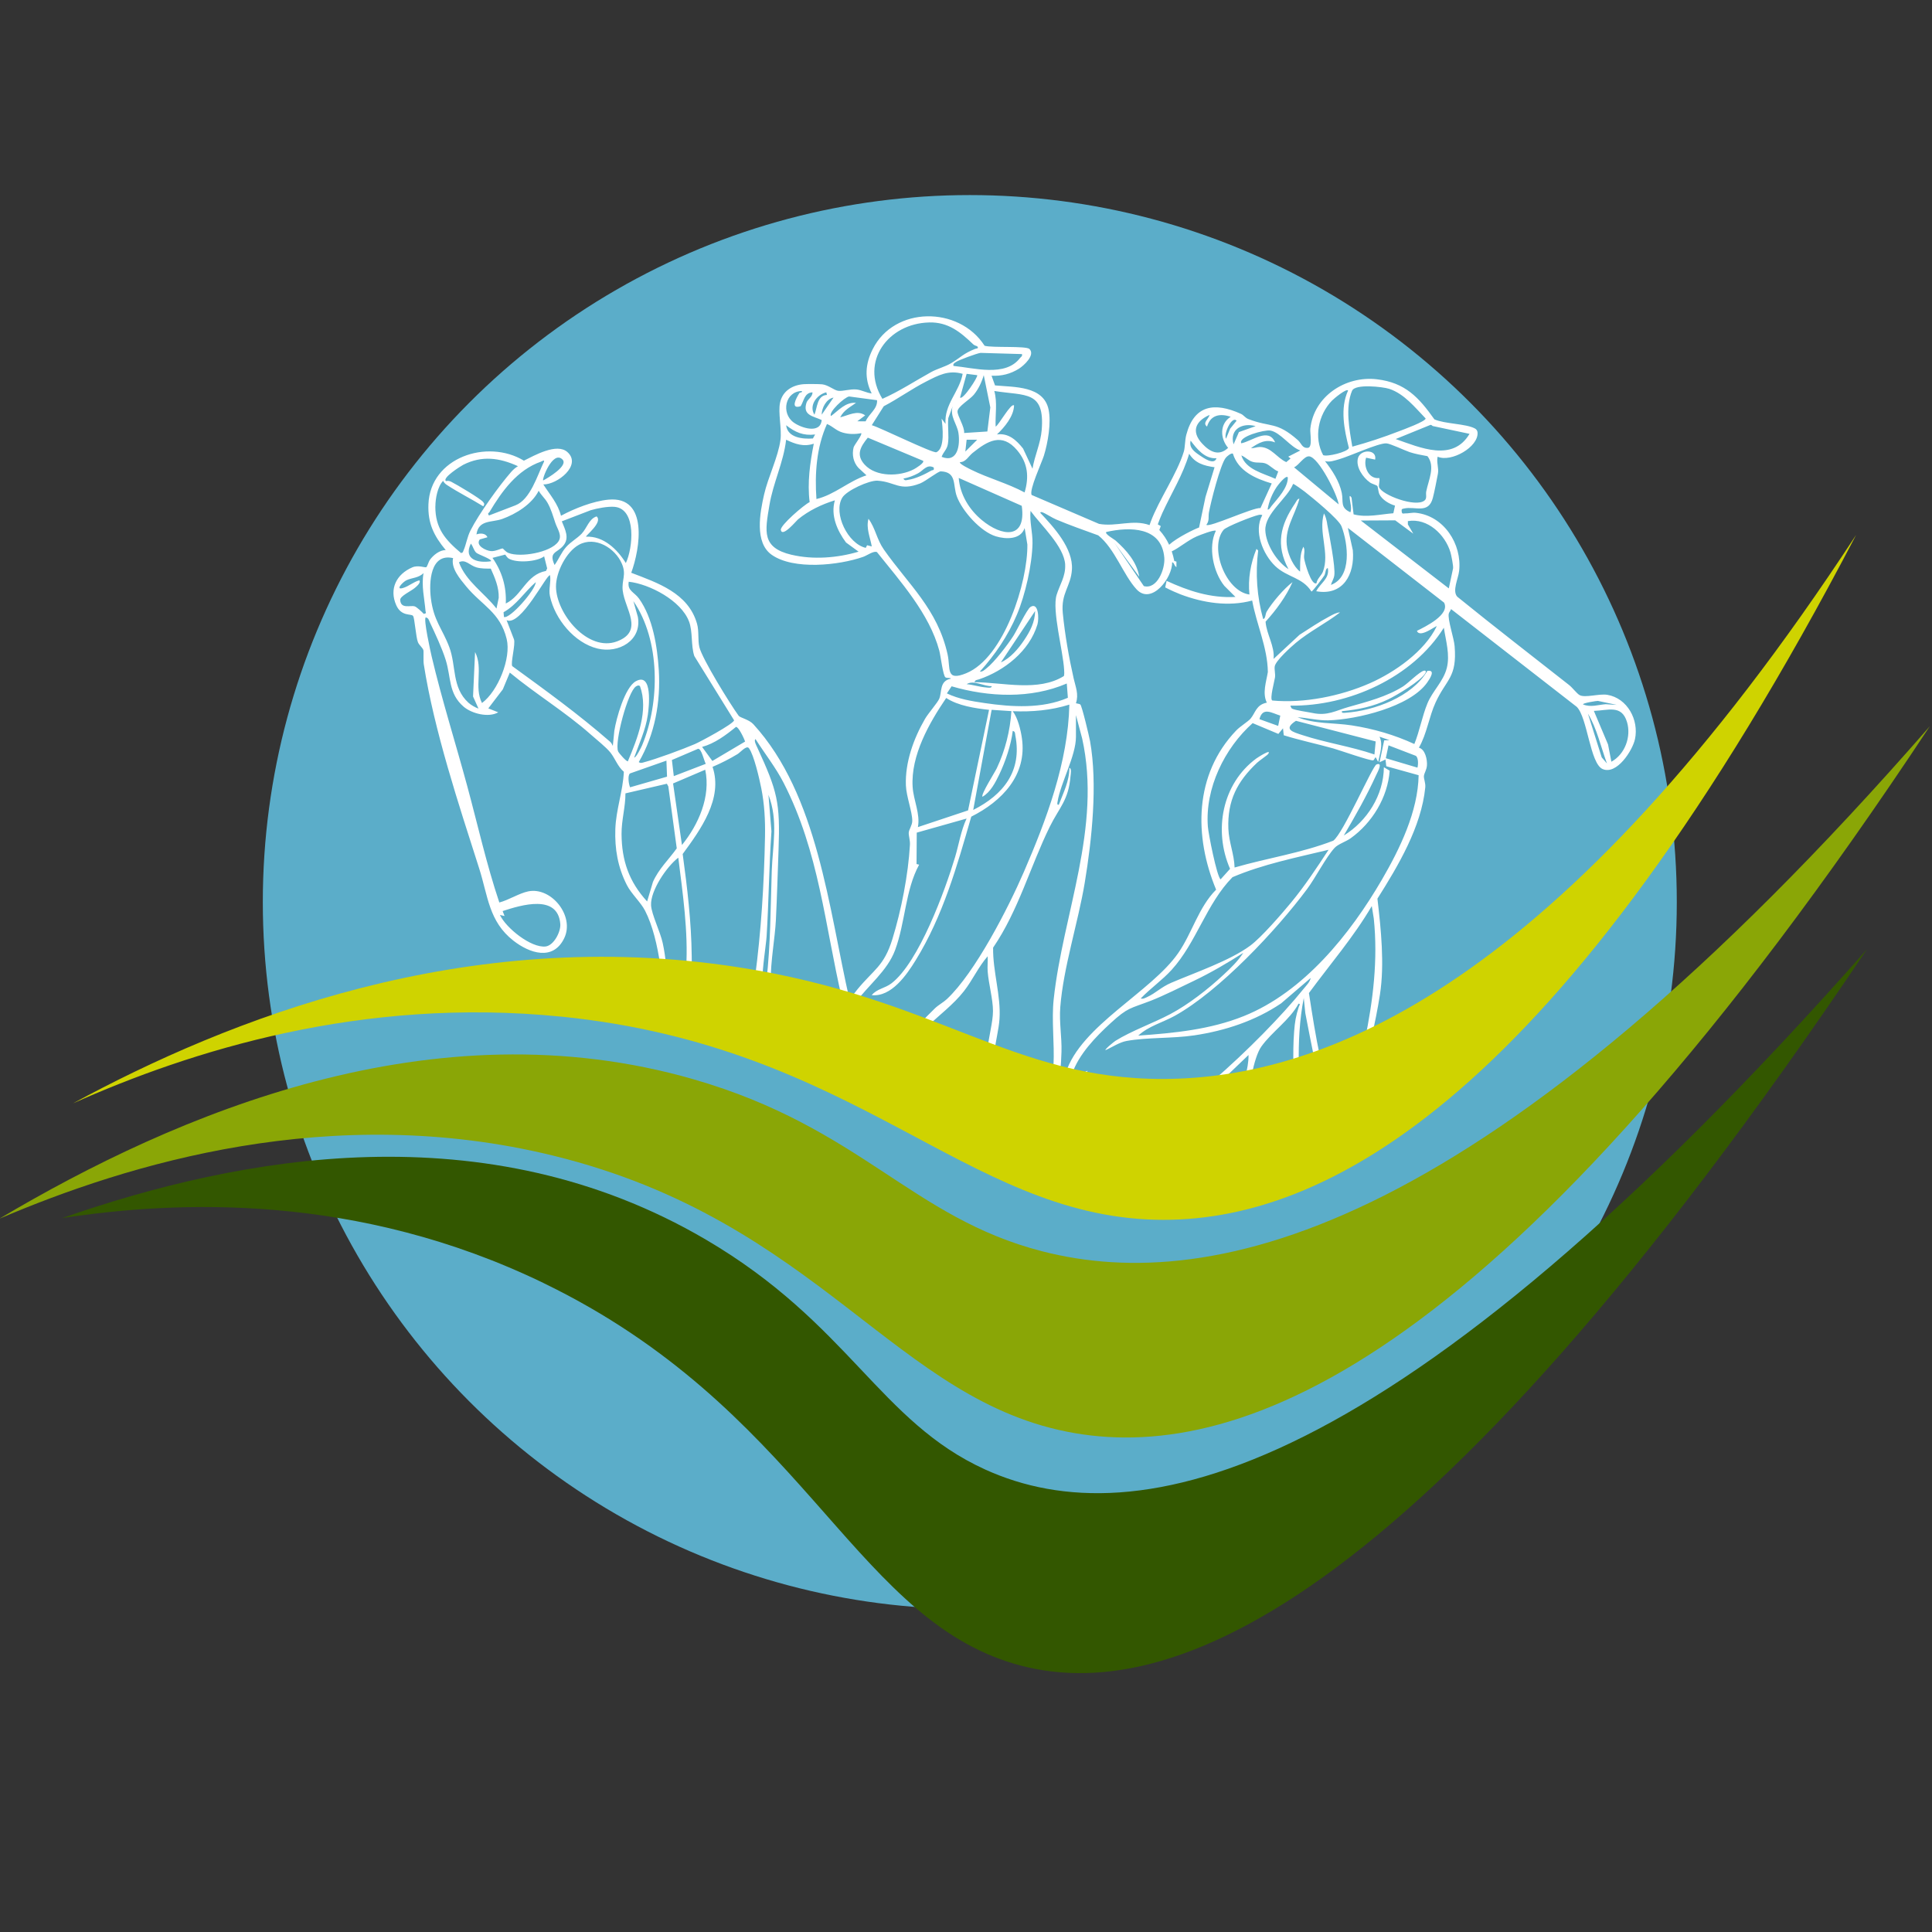
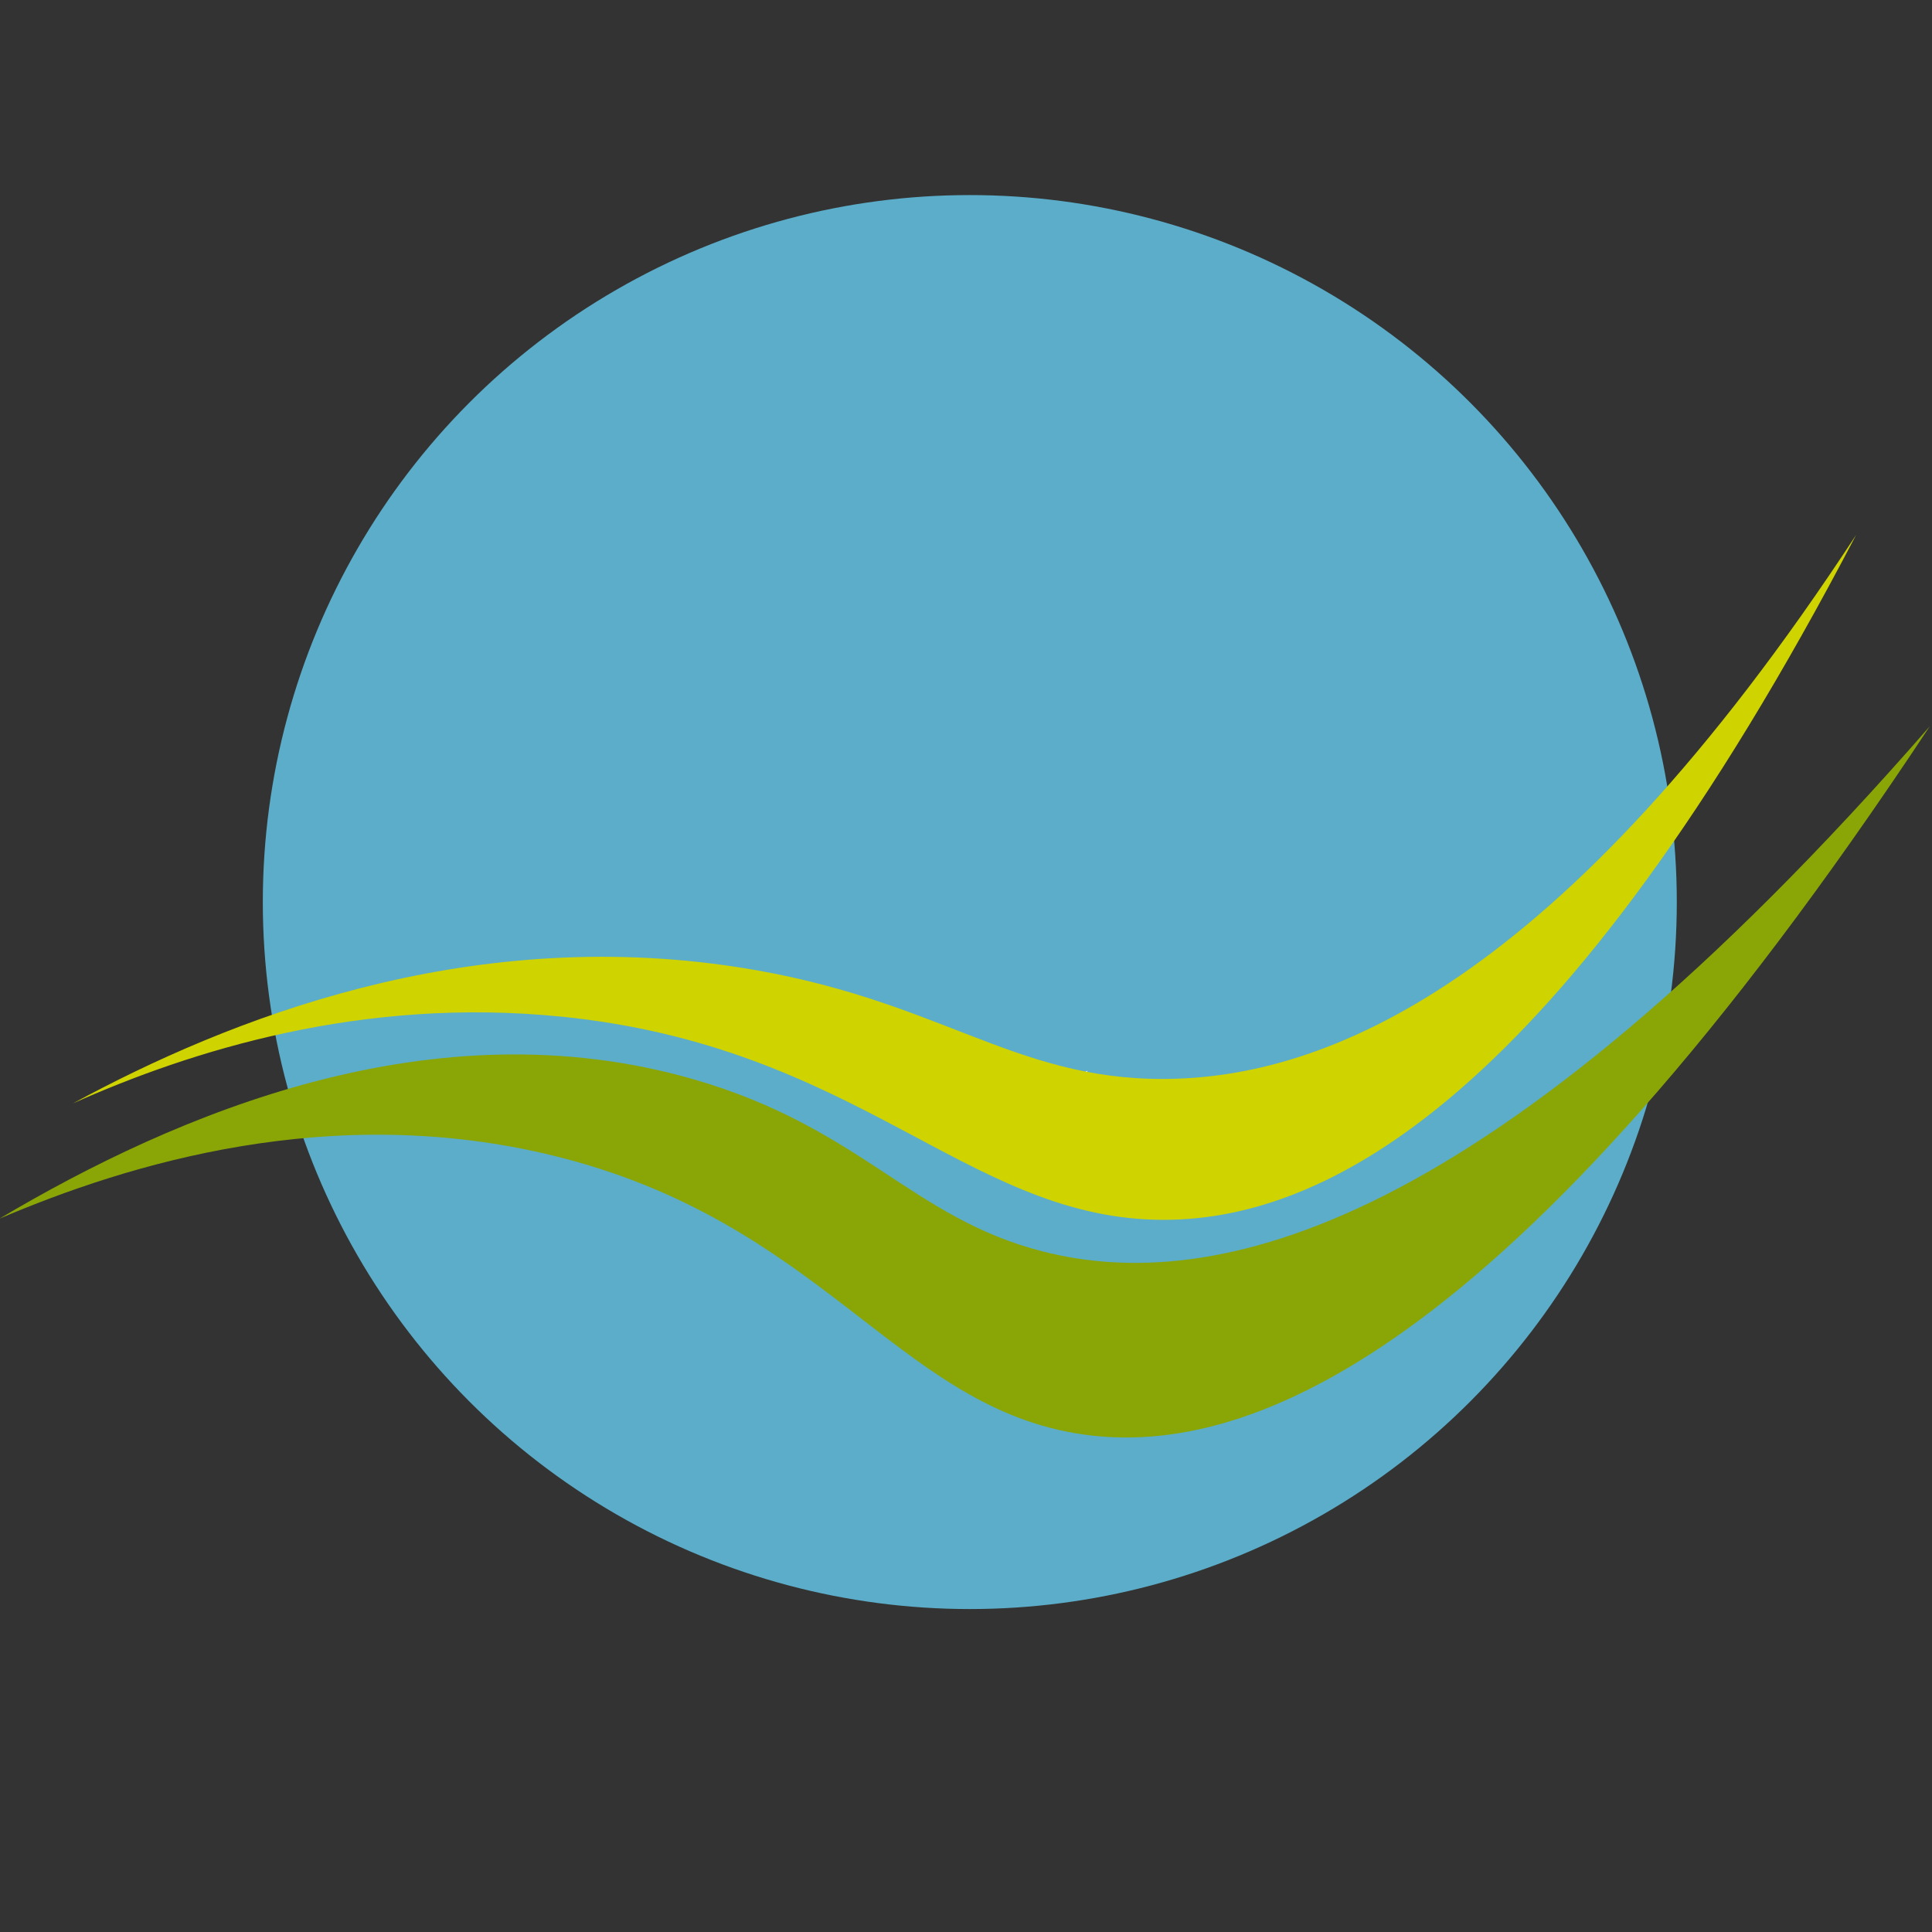
<svg xmlns="http://www.w3.org/2000/svg" id="Layer_5" data-name="Layer 5" viewBox="0 0 639.7 639.7">
  <rect x="0" y="0" width="639.7" height="639.7" fill="#333333" stroke="none" />
  <defs>
    <style>      .cls-1 {        fill: #335700;      }      .cls-2 {        fill: #cfd300;      }      .cls-3 {        fill: #8aa606;      }      .cls-4 {        fill: #fff;      }      .cls-5 {        fill: #5badc9;      }    </style>
  </defs>
-   <path d="M301.88,408.76c10.76-2.47,11.2,14.04.81,12.53-6.54-.95-6.33-11.27-.81-12.53ZM303.21,410.93c-3.54.61-4.5,5.25-1.42,7.34,6.2,4.19,8.83-8.62,1.42-7.34Z" />
  <path d="M303.32,194.02c-.56-.1-.95-.79-1.1-1.29-.91-2.94,2.26-10.82,2.27-14.34l1.45-4.44-2.62,20.07Z" />
  <circle class="cls-5" cx="321.11" cy="298.68" r="234.09" />
  <path class="cls-3" d="M183.2,382.65c88.42,21.69,113.16,81.71,172.75,91.89,54.93,9.38,143.39-22.93,283.03-234.08-146.19,167.7-237.1,188.49-293.99,173.83-43.18-11.13-59.98-40.93-115.25-56.9-86.23-24.92-171.2,11.24-229.98,46.15,42.57-18.18,109.96-38.91,183.44-20.89Z" />
-   <path class="cls-1" d="M180.07,424.88c84.64,41.03,101.56,108.23,153.45,125.29,49.71,16.35,134.33-12.37,284.67-235.9-156.91,177.66-242.32,194.83-291.94,172.32-35.02-15.89-45.11-48.32-92.54-76.15-72.91-42.77-154.11-27.75-213.14-7.12,38.08-5.8,97.64-8.43,159.5,21.55Z" />
  <g>
-     <path class="cls-4" d="M136.79,203.99c.49.65.93,7.05,1.6,8.67.4.97,1.52,1.76,1.79,2.59.15.46-.06,3.47.14,4.74,3.47,22.02,11.54,46.28,18.35,67.59,2.91,9.12,3.19,17.54,11.33,23.89,5.31,4.14,13.11,6.82,16.81-.81,3.57-7.36-4.26-17.08-11.91-15.52-2.95.6-6.53,2.9-9.57,3.68-4.26-12.67-7.16-25.76-10.66-38.67-3.81-14.07-8.38-28.53-11.72-42.69-.35-1.47-2.84-12.67-1.97-13.03.93.2.99.86,1.32,1.56,1.77,3.75,4.05,8.61,5.27,12.5,1.83,5.81.85,11.1,5.92,15.48,2.67,2.31,8.28,3.75,11.48,1.88l-3.29-1.3,4.81-6.3,2.31-5.55c8.66,7.16,18.35,13.01,26.83,20.52,1.81,1.6,5.09,4.21,6.47,5.94,1.6,2.01,2.39,4.62,4.46,6.38-.3,6.48-2.6,12.5-2.82,18.99-.22,6.53.81,12.6,3.82,18.51,1.49,2.92,4.6,5.72,6.02,8.48,2.5,4.87,4.07,11.42,5.04,18.1.65.06,1.31.11,1.96.18-.26-2.56-.61-5.09-1.15-7.56-.79-3.69-3.71-9.51-3.86-12.52-.23-4.84,5.21-12.84,9.02-15.74,1.48,11.95,3.32,24.4,2.61,36.51.62.07,1.25.14,1.87.22-.01-1.44-.03-2.85-.04-4.2-.12-11.28-1.47-22.58-2.99-33.74,5.91-8.05,13.43-18.36,9.89-28.86,2.84-1.2,5.67-2.65,8.3-4.24.88-.53,2.94-3.01,3.74-1.95,1.66,2.18,3.47,10.16,4.08,13.2,1.07,5.33,1.35,10.68,1.25,16.09-.31,15.74-1.28,31.42-3.35,46.92.85.16,1.69.32,2.53.49-.17-3.21,1.18-11.73,1.35-14.42.72-11.56.8-23.18,1.6-34.74l-.99-12.08c3.31,8.51,1.37,16.77,1.09,25.29-.4,12.11-.38,24.16-1.75,36.21.48.1.95.19,1.42.29-.09-6.68,1.4-14.3,1.7-20.36.38-7.7.6-15.54.88-23.24.58-15.8-.39-19.41-7.02-33.82-.24-.53-1.28-2.43-.6-2.82,2.99,4.69,6.75,9.49,9.28,14.43,11.8,22.99,13.66,47.23,19.4,71.7,1.45.42,2.87.85,4.28,1.28,4.34-5.89,10.7-10.66,13.26-17.58,3.39-9.13,3.33-19.78,7.95-28.26l-.86-.21.07-10.4,16.5-4.66c-1.87,3.98-2.54,8.53-3.81,12.77-3.29,11-11.99,34.82-21.05,41.78-2.2,1.69-4.83,1.8-6.55,3.92,6.5.66,11.54-6.66,14.58-11.6,9.01-14.63,13.67-31.12,18.38-47.5,10.18-5.13,18.52-13.73,16.77-25.98-.4-2.77-1.38-6.78-3.05-8.94,6.36.27,12.69-.28,18.76-2.18-.44,19.08-7.56,38.04-15.06,55.39-5.18,11.97-16.15,33.38-25.5,42.12-1.12,1.05-2.84,1.98-3.94,3.04-1.81,1.74-3.57,3.56-5.29,5.42.82.3,1.64.59,2.45.89,4.19-4.01,8.97-7.55,12.43-11.98,2.86-3.65,4.79-8.06,7.86-11.55.09,1.66-.12,3.35,0,5.01.31,4.08,1.76,9.24,1.76,13.11,0,3.74-1.51,8.71-1.76,12.64,0,.06,0,.12,0,.18.75.26,1.5.53,2.25.79.35-3.68,1.43-7.37,1.67-11.01.51-7.67-2.25-15.77-2.12-23.58,8.37-12.23,12.38-27.09,18.77-40.05,3.16-6.4,6.19-8.69,6.86-16.7.05-.61.48-2.64-.38-2.78.02,4.33-1.99,8.27-3.5,12.21-.69.12-.47-.6-.4-1.05.99-6.18,6.08-15.11,6.08-21.42v-7.2l2.06,7.75c6.54,29.49-6.38,58.05-9.43,86.32-.75,6.94.3,14.66-.06,21.76-.03.55-.07,1.1-.11,1.65.78.2,1.57.39,2.36.57.19-2.18.33-4.37.39-6.56.14-4.98-.79-9.78-.4-14.8,1.02-13.15,5.9-27.94,8.1-41.2,2.37-14.26,4.3-32.67,1.76-46.86-.28-1.54-2.71-11.8-3.23-12.16-.36-.25-1-.25-1.44-.41.98-2.99-.1-5.33-.75-8.18-1.55-6.81-2.92-14.6-3.61-21.69-.64-6.65,2.67-8.74,3.03-14.39.44-7-5.96-13.98-10.46-18.76-.07-.33.43-.28.64-.21,1.04.34,3.23,1.81,4.6,2.39,4.57,1.93,9.27,3.56,13.93,5.26,5.51,4.39,8.27,13.08,12.68,17.86,4.93,5.36,11.94-3.84,11.78-8.94.71.08.59.99,1.31,1.52.04.03.08.05.12.08v-1.84c-.23-.06-.47-.12-.7-.18-.23-1.12-.51-2.18-.85-3.2,2.6-1.23,5.26-3.63,8.26-4.95.93-.41,5.9-2.35,6.34-1.85-2.62,5.35-.87,13.65,2.81,18.22l3.68,3.67c-8.23.44-15.56-1.98-22.8-5.33l-.46,2.17c1.8.95,4.04,1.91,5.06,2.3,7.52,2.84,15.9,4.16,23.74,2.05,1.44,7.94,5.08,15.51,5.19,23.67-.53,3.26-1.88,6.98-.34,10.14-3.56.71-3.72,3.3-5.38,5.29-.79.95-3.46,2.56-4.79,3.96-13.91,14.57-13.98,34.99-6.62,52.67-5.85,5.89-7.88,14.24-12.52,20.95-8.95,12.97-32.31,24.07-37.26,39.72.68.15,1.36.3,2.04.44,2.24-6.61,7.88-12.39,12.8-16.91,5.77-5.3,6.41-4.76,13.23-7.39,4.13-1.59,10.26-4.66,14.43-6.66,5.66-2.71,10.98-5.85,16.27-9.22-1.77,2.74-4.15,5.03-6.52,7.23-5.05,4.71-11.57,9.82-17.64,13.04-5.59,2.97-12.86,5.54-18.16,8.85-.43.27-3.54,2.74-3.31,3.1,2.24-.98,4.58-2.62,7.02-3.06,6.8-1.23,15.18-.78,22.34-1.84,10.21-1.52,20.22-4.8,28.8-10.6l9.8-8.41c-.3,1.39-1.43,2.46-2.3,3.53-7.26,8.99-18.64,20.63-30.17,30.62,1.07-.11,2.15-.24,3.23-.37l8.65-8.28c.04,2.4-.47,4.77-1.04,7.14.68-.12,1.36-.24,2.05-.37.84-4.11,1.92-7.72,3.24-9.57,3.47-4.87,9.42-8.8,12.31-14.19.77.04.24.58.1,1-.99,3.05-1.32,5.03-1.56,8.21-.29,3.72-.32,7.52-.23,11.33.59-.16,1.18-.33,1.77-.5-.11-7.31.21-14.61,1.65-21.91l.51,4.99c.97,5.13,2,10.24,3.03,15.34.63-.2,1.27-.41,1.9-.62-1.52-7.06-2.63-14.22-3.73-21.36,7-9.52,14.85-18.61,20.81-28.8l.67,4.16c1.4,13.59-.22,27.09-3,40.42.74-.31,1.48-.63,2.22-.96,1.09-4.72,2.06-9.48,2.81-14.29,1.56-10.1.35-21.68-.83-31.78,6.85-10.84,14.55-23.78,15.84-36.82.15-1.5-.53-2.83-.45-3.76.09-1.05.91-1.99,1.01-3.59.12-1.85-.55-5.25-2.67-5.82,2.64-4.57,3.35-10.24,5.53-14.98,3.55-7.73,7.15-8.21,6.3-18.63-.22-2.73-2.42-9.01-1.92-10.83.14-.5.6-.93.74-1.45l41.62,32.37c3.56,3.56,4.39,18.76,8.55,20.59,4.68,2.05,9.93-6.15,10.73-9.91,1.35-6.33-2.52-13.55-9.16-14.66-2.72-.45-7.39,1.1-9.2.08-.92-.52-2.32-2.42-3.43-3.3-12.37-9.74-24.84-19.35-37.06-29.27-1.73-1.93.33-5.97.62-8.49,1.02-8.92-5.06-18.33-14.36-19.29-1.17-.12-2.48.25-3.56.2-.41-.02-.97.36-1.09-.57-.12-.9.07-.89.78-1.05,3.67-.83,8.11,1.94,9.53-3.51.52-1.98,1.28-5.88,1.68-8.01.35-1.87-.54-3.78-.09-5.64,4.41,1.99,13.61-3.2,13.21-8.03-.04-.54-.37-1.04-.84-1.29-3.03-1.64-9.98-1.49-13.45-3.04-5.18-7.29-9.66-12.17-19.07-13.27-10.33-1.2-20.88,5.61-22.01,16.41-.14,1.37.81,6.13-.78,6.29-1.95.21-2.17-1.51-3.32-2.53-7.17-6.33-8.95-4.11-16.42-7-1.02-.39-1.55-1.31-2.45-1.72-8.74-3.94-15.49-2.99-18.1,6.95-.47,1.79-.4,4.19-.81,5.54-2.27,7.43-8.2,15.82-10.99,23.3-.13.35-.25.7-.36,1.05-5.56-2.01-11.03.63-16.73-.41l-22.3-9.57c-.95-1.53,3.36-10.8,4.04-13,1.32-4.25,2.47-10.93,1.56-15.28-1.67-7.93-11.43-7.39-17.74-8l-1.15-3.21c3.31.16,6.23-.56,9.05-2.31,1.61-1,5.53-4.55,3.5-6.54-1.11-1.09-12.39-.33-14.85-1.07-8.55-13.26-29.91-13.09-37.03,1.1-2.48,4.94-2.84,9.68-.36,14.69-1.7-.18-3.32-1.14-5.01-1.31-2.15-.22-4.46.64-6.07.44-1.37-.17-3.27-1.92-5.31-2.15-1.02-.11-4.96-.12-6.04-.05-3.76.25-7.07,2.22-7.9,6.1-.72,3.33.61,8.64.13,12.35-.74,5.63-4.13,12.39-5.43,18.12-1.35,5.95-3.24,15.86,2.52,19.92,7.27,5.12,22.27,3.5,30.3.69,1.26-.44,3.54-2.12,4.57-1.56,7.73,9.69,17.35,20.37,20.63,32.62.44,1.63,1.24,8.39,2.05,8.85.58.33,1.75.02,1.75.43-3.82.77-2.86,4.35-3.82,6.65-.54,1.28-3.63,4.81-4.7,6.64-3.78,6.52-6.64,14.43-6.34,22.06.15,3.72,2.14,8.73,2.11,11.76-.01,1.45-1.12,2.84-1.17,3.9-.04,1.02.48,2.5.4,3.97-.55,9.89-2.88,21.76-5.82,31.27-2.78,9.02-6.21,10.06-11.64,16.71-.92,1.12-1.76,2.25-2.53,3.38-6.92-30.2-10.49-67.92-31.87-91.28-1.4-1.53-4.37-2.14-4.84-2.77-2.75-3.74-12.11-18.89-13.02-22.73-.57-2.43-.07-5.28-.78-7.77-2.9-10.17-13.06-13.51-21.78-16.86,2.93-7.96,5.8-25.47-7.55-24.21-5.08.48-11.27,2.93-15.71,5.33-1.01-4.02-3.69-6.99-5.85-10.37,4.55.1,12.87-6.35,7.97-10.72-3.5-3.12-10.9,1.12-14.4,2.85-12.16-7.36-31-1.04-31.61,14.41-.25,6.34,1.79,10.45,5.74,15.22-1.96-.11-4.16,1.67-5.27,3.22-.41.57-.86,2.27-1.2,2.43-.4.19-2.71-.77-4.59.04-5.26,2.26-7.75,7.1-5.34,12.54,1.7,3.83,4.95,2.74,5.55,3.53ZM166.43,301.66c6.15-2,18.27-5.72,19.09,4.27.21,2.56-2.15,7.15-4.88,7.46-4.81.53-13.11-6.13-15.11-10.44l1.53.35-.63-1.63ZM530.34,250.78l-4.57-14.5c2.98,4.9,4.3,11.07,6.3,16.5l-1.73-2ZM538.72,239.09c1.44,4.84-.68,10.67-5.18,13.12l-1.11-5.72-4.69-11.11c4.71-.14,9.22-2.17,10.98,3.72ZM529.11,232.08l6.19,1.31-3.64-.22c-2.58.19-4.9,1.11-7.48.08-.4-.45,4.68-1.23,4.93-1.18ZM399.45,173.75c1.06-1.37.58-2.6.83-4.04.6-3.4,3.76-15.8,5.56-18.11.39-.5,1.79-1.69,2.38-1.4,1.75,5.76,7.47,8.28,12.86,9.87l-3.72,8.15c-2.38-.28-17.2,6.63-17.92,5.54ZM439.44,173.34c-.22-1.11-.48-2.37-1.07-3.35-1.91,6.33,2.01,13.15-.34,19.3-.48,1.27-1.92,2.3-2.13,3.81-1.73.92-3.89-6.81-4.08-8.2-.19-1.37.45-2.69-.27-3.87-1.25,2.56-1.01,5.49-1.08,8.24-2.12-1.61-3.75-5.18-4.24-7.73-1.21-6.31,2.46-10.61,4.01-16.4-.61-.12-1.1,1.03-1.41,1.5-4.95,7.28-6.49,13.78-2.2,21.81-3.88-2.44-7.5-8.24-7.67-12.86-.2-5.57,7.29-10.53,9.2-15.36.19-.13,3.33,2.16,3.78,2.51,2.56,2.01,11.33,9.14,12.25,11.54,2.16,5.63,3.56,16.79-3.51,19.39.3-1.11.91-1.89,1.11-3.09.47-2.74-1.72-13.83-2.38-17.25ZM420.99,167.57c-.32.4-.74,1.29-1.28,1.13.43-2.66,1.54-5.25,3.03-7.5.29-.43,3.1-4.12,3.67-3.12.03,3.46-3.25,6.82-5.42,9.49ZM422.3,158.54c-4-1.82-9.85-3.06-11.28-7.75,1.39.56,2.25,1.72,3.79,2.15,1.5.42,2.84.03,4.22.52,1.37.49,2.73,2.12,4.21,2.63l-.93,2.44ZM419.03,205.86c3.48-3.84,6.84-8.39,8.93-13.11-2.79,2.1-6.76,6.77-8.55,9.76-.48.8-.35,2.41-1.17,2.44-2.05-7.32-2.61-15.07-1.65-22.65l-.56-.56c-1.94,4.75-2.87,9.99-2.33,15.11-7.86-1.04-13.39-15.58-8.57-21.41.91-1.1,9.83-4.58,11.52-4.92.47-.1.83-.17,1.31.04-2.96,5.3.21,13,4.3,16.89,3.92,3.73,9,3.69,11.97,8.41.34.05,3.88-4.67,4.26-5.31.48-.8.35-2.41,1.17-2.44.63,3.5-2.48,4.93-3.85,7.65,8.84,1.61,12.83-5.53,12.12-13.58l-1.64-7.39,31.85,24.74c2.1,3.97-6.31,8.02-8.98,9.34.9,2.6,6.39-1.83,6.55-1.51-4.02,8.31-13.85,15.2-22.14,18.86-9.61,4.24-21.82,6.72-32.31,5.72-.93-.49.73-6.41.9-7.64.17-1.24-.26-2.58-.09-3.65.29-1.87,5.3-6.39,7-7.81,4.54-3.79,9.94-6.45,14.62-10.06-1.08-.03-2.45.77-3.4,1.27-3.45,1.81-6.72,4.04-10,6.13l-8.6,7.99c.45-4.2-2.33-8.12-2.65-12.31ZM423.91,236.95l-.7,3.4-6.2-2.23c1.07-4.16,4.06-2.05,6.91-1.17ZM387.78,325.42c-3.3,1.41-5.09,3.4-7.97,4.72-.66.3-1.33.72-2.1.45,3.2-3.34,7.1-6.03,10.22-9.46,8.19-8.99,11.53-21.94,20.16-30.69,10.17-4.33,21.1-6.48,31.81-9.07-3.9,5.95-7.86,11.95-12.39,17.44-3.11,3.77-9.82,11.54-13.53,14.29-6.76,5.01-18.4,8.97-26.21,12.32ZM457.56,291.26c-10.51,18.07-25.91,37.22-45.71,45.17-11.19,4.49-23.04,5.62-34.97,6.47,3.42-3.17,8.18-4.38,12.1-6.56,14.75-8.19,33.64-28.31,43.77-41.92,2.89-3.88,6.23-10.52,9.14-13.68,1.14-1.24,3.72-2.05,5.3-3.17,7.14-5.1,12.3-13.56,12.94-22.39l-1.92-1.14c-.07,9.23-5.59,17.9-13.27,22.6,3.83-6.51,7.58-13.12,10.72-20.02.47-1.03,2.37-4.36.11-3.51-1.36.51-11.01,22.89-14.32,25.25-10.54,4.09-21.84,5.74-32.67,8.88-.13-4.44-1.88-8.32-2.06-12.83-.36-9.3,2.92-15.64,9.5-21.85.75-.71,3.37-2.49,3.65-2.88,1.45-2.03-3.51,1.17-3.86,1.43-11.39,8.37-14.27,23.91-8.73,36.57l-3.14,3.49c-1.26-1.05-4.03-15.12-4.21-17.49-.97-12.66,5.51-25.95,14.83-34.25l8.51,3.57,1.54-1.85.25,2.3c5.4,1.69,10.96,2.83,16.39,4.36,1.89.53,12.46,4.24,13.24,3.93.43-.17.59-1.15.85-.94l.79,1.5c.52-2.74,1.7-5.64.45-8.37l3.32,1.15-1.79.06-1.54,7.25,1.98-.92.26,2.23,10.71,2.98c-.22,12.02-6.19,24.31-12.16,34.58ZM429.11,238.67l26.39,6.83-.41,4.31c-7.76-2.66-16.05-3.85-23.84-6.41-3.19-1.05-6.55-1.89-2.14-4.74ZM468.82,250.27c.85.68.79,2.91.51,3.9l-10.48-3.12.9-4.26,9.07,3.48ZM479.03,221.23c-1.11,4.4-4.71,7.56-6.4,11.68-1.74,4.23-2.6,9.19-4.33,13.44-6.59-3.04-13.54-5.06-20.74-6.17-5.97-.92-12.21-.38-17.94-2.7,3.39.22,6.81,1.13,10.24,1.03,9.37-.27,27.04-4.46,32.7-12.53.87-1.24,2.93-4.33.03-3.83-4.99,8.52-17.49,13.18-27.01,13.84-.44.03-1.53.24-1.25-.51,5.48-.52,10.33-1.53,15.3-3.91,2.85-1.36,10.94-6.2,12.35-8.74.28-.5.08-.88-.49-.76-1.48.3-5.31,4.2-6.92,5.21-5.37,3.39-12,5.11-18.02,6.8-4.24,1.19-7.02,3.05-11.94,2-1.66-.35-5.63-.86-6.83-1.45-.15-.08-.61-.91-.46-.99,19.18.27,40.41-9.27,50.75-25.8.66,4.36,2.09,8.94.97,13.38ZM467.95,176.71l-1.79-3.06v-1.11c6.54-1.11,12.35,4.47,14.1,10.34.28.95,1.01,4.61.86,5.33l-1.41,6.61-29.13-22.47,11.39-.06,5.98,4.42ZM472.24,162.71c-.22,1.08.34,2.29-.57,3.01-2.87,2.42-14.18-1.83-15.05-4.44-.2-.61.34-2.15.07-3-3.5.47-5.34-3.8-4.36-6.73l2.99.63c.71-3.46-4.83-3.52-5.68-.51-.82,2.94,1.66,6.44,3.95,8.07.7.5,2.17.86,2.45,1.17.2.21.34,1.98.67,2.69.88,1.86,3.26,3.26,5.19,3.81l-.55,2.53c-4.36.34-8.79,1.49-13.16.37l-.68-5.52c-.7-1.07-.68-.4-.59.38.17,1.48.7,2.94.22,4.45-3.48-1.55-2.27-3.44-2.87-6.41-.8-3.88-3.18-7.5-5.56-10.54,1.55.44,3.1-.17,4.59-.58,3.41-.94,13.06-5.42,15.72-5.29,1.33.06,5.98,2.32,7.75,2.91,1.75.58,4.03,1,5.87,1.33,2.68,3.41.36,7.86-.4,11.67ZM474.41,141.07l12.16,2.58c-5.57,9.4-16.33,4.57-24.45,1.72l11.38-4.63c.44-.23.76.3.9.33ZM447.69,129.38c.99-2.36,10.16-1.32,12.27-.64,5,1.63,8.56,6.17,12.08,9.82.03.98-7.62,3.77-8.98,4.29-4.95,1.92-10.23,3.67-15.3,5.04-.97-5.68-2.4-12.98-.08-18.52ZM441,132.67c.57-.6,4.82-4.17,5.36-3.36-2.73,5.94-1.27,12.96.27,19.02-.45,1.36-7.33,3.01-8.53,2.36-3.14-5.82-1.62-13.33,2.91-18.03ZM433.49,151.1c3.16.35,9.26,12.53,9.76,15.91l-14.78-12.28c1.57-.64,3.36-3.81,5.02-3.63ZM420.59,142.55c3.42.61,6.61,5.49,9.96,6.6l-4,2.05.77.6-1.42,1.21c-3.15-1.41-4.96-4.98-8.75-5.01-1.09,0-1.91.49-2.93.35,2.53-1.69,4.81-3.1,7.98-1.87-2.17-5.09-7.67-.37-11.21.3-1.07-2.22,7.74-4.56,9.61-4.22ZM415.75,141.1l-5.53,1.96-1.77,4.06c-1.46-5.02,2.98-7.27,7.3-6.02ZM409.44,139.31l-2.14,2.65-1.35,3.29c-.93-1.45,1.97-7.75,3.49-5.94ZM400.48,137.4c-.24,1.31-2.47,2.61-.82,3.84,1.15-3.86,4.3-4.43,7.83-3.24-3.72,2.35-3.5,7.18-.86,10.29-3.05,2.9-6.07,1.31-8.58-1.41-3.7-3.99-2.24-7.43,2.43-9.49ZM394.22,145.88c2.08,2.78,4.73,6.12,8.57,5.84-.79,2.46-4.37-.15-5.58-.97-1.7-1.15-3.61-2.5-2.98-4.86ZM384.9,169.77c2.96-6.48,6.82-12.6,8.84-19.53,1.96,3.14,4.88,3.97,8.41,4.47l-3,9.82-2.13,10.13c-1.35.45-7.22,3.27-9.91,5.71-.81-1.74-1.86-3.35-3.25-4.88.18-.42.34-.86.48-1.3l-.99-.57c.49-1.3.97-2.61,1.54-3.85ZM366.31,176.14c7.76-1.76,18.34-1.78,19.2,8.51.31,3.7-2.34,10.62-6.78,9.41l-9.8-14.43,8.28,11.34c-.8-4.95-4.24-8.78-7.84-12-.42-.38-3.76-2.23-3.06-2.83ZM335.33,242.01c.87.18.74.9.86,1.53,2.28,11.76-3.93,19.59-13.95,24.64l6.1-33.15,6.55.43c-.45,6.55-2.04,12.98-4.85,18.92-.62,1.31-5.34,8.71-4.74,9.43,2.6-1.45,4.27-4.67,5.54-7.32,2.06-4.29,3.92-9.82,4.49-14.49ZM352.68,186.96c.21,3.82-1.83,6.75-2.83,10.02-1.56,5.08,2.14,18.56,2.49,24.76.04.7.1,1.41-.07,2.1-8.51,5.29-20.08,2.11-29.59,2.03.14-.8.9-.73,1.47-.93,8.34-2.83,16.69-9.32,19.35-18.17.57-1.88.39-7.52-2.29-5.81-1.18.75-4.54,7.83-5.69,9.61-1.89,2.93-6.24,8.66-8.9,10.73-.64.5-1.29,1.18-2.19,1.08,5.07-5.61,9.33-11.89,12.29-18.9,2.76-6.52,5.03-16.56,5.15-23.64.06-3.62-1.01-7.14-.65-10.68,3.43,4.73,11.13,11.75,11.47,17.8ZM328.35,227.19c.07.78-1.47.46-1.95.42-2.08-.16-4.24-.89-6.33-1.08,2.29-1.5,5.72.77,8.28.66ZM331.4,219.32l11.34-17.01c-.07,3.7-1.65,6.68-3.65,9.66-1.91,2.84-4.52,5.93-7.69,7.35ZM344.92,142.32c-.35,4.45-2.34,8.52-3.05,12.87l-3.13-6.68c-2.19-2.75-4.82-5.22-8.65-4.66,2.51-2.37,5.56-6.01,5.67-9.59-.95-1.09-5.17,6.7-6.1,6.98-.17-3.96.63-7.9-.44-11.78,10.39,1.65,16.73-.2,15.7,12.86ZM336.82,149.13c3.52,4.19,3.97,8.78,2.43,13.92-5.61-3.02-11.91-4.67-17.6-7.48-.4-.2-4.29-2.05-3.77-2.55,1.88,0,2.8-1.95,4.16-3.05,4.93-3.97,9.72-6.87,14.78-.85ZM284.3,154.97l2.6,2.41c-5.92,1.92-10.45,6.37-16.57,7.86-.59-8.42,0-17.08,3.49-24.86,1.96.81,3.01,2.22,5.21,2.85,2.03.58,4.07.59,6.12.2.48.44-2.31,3.91-2.51,4.69-.62,2.43-.07,5.04,1.65,6.86ZM286.29,153.84c-3-3.29-1.33-5.98,1.05-8.93l18.32,7.67c.48.7-2.47,2.48-3.08,2.8-4.69,2.46-12.5,2.61-16.29-1.54ZM303.93,156.74c1.85-1,2.93-3.13,5.22-1.97.24,1.16-.3.75-.86,1.08-1.92,1.14-5.35,2.75-7.52,3.01-.72.09-1.1.45-1.66-.39,1.72-.35,3.26-.89,4.81-1.73ZM288.65,140.79l3.97-6.28c4.79-2.5,9.26-5.75,14.06-8.19,4.03-2.05,7.35-3.9,12.07-2.54-1.14,6.06-6.14,10.05-5.68,16.57l-1.3-1.74c.31,2.59,1.21,9.86-1.73,11.12-1.1.47-18.7-8.21-21.39-8.95ZM319.23,143.37c.22-2.04-2.25-5.63-2.19-7.17.07-1.61,4.07-3.9,5.38-5.48,1.53-1.84,2.64-4.22,3.31-6.5l2.17,10.69-.98,7.96-7.7.5ZM323.55,145.6l-3.92,3.92.43-3.93h3.49ZM317.88,131.63l2.18-7.85,3.49.44c.45.4-4.76,8.4-5.67,7.41ZM313.85,147.02c.45-2.7-.15-5.83.14-8.58l1.45-3.93c-1.02,3.35,1.42,5.82,1.9,8.8.63,4-.22,10.11-5.56,7.96.54-1.61,1.76-2.36,2.07-4.24ZM338.31,167.48c1.59,11.29-6.63,10.2-13.22,4.72-4.17-3.46-7.23-8.42-7.65-13.95l20.87,9.23ZM338.38,117.24c.2.76-.32.87-.65,1.31-4.86,6.38-15.32,3.23-22.03,2.61-.17-.78.23-.86.72-1.24.87-.67,7.06-2.93,8.25-3.08l13.7.4ZM307.65,106.76c6.31-.15,10.33,3.16,14.58,7.24.46.44,1.27.58,1.31.64.73.83-.25.71-.64.87-3.96,1.56-4.76,2.82-7.93,4.72-2.06,1.24-4.57,1.82-6.64,2.96-5.37,2.97-10.6,6.41-16.16,8.87-7.55-12.34,1.93-24.97,15.48-25.29ZM281.12,131.27l9.28,1.24c.2,2.94-2.74,4.53-3.78,7l-2.76-.02,2.61-1.96c-2.59-1.86-5.6.03-8.28.65,1.25-2.43,3.17-3.28,5.24-4.79-3.47-.34-5.78,2.54-8.28,4.36-.98-1.21,4.52-6.29,5.99-6.47ZM275.99,131.64l-3.92,5.67c0-2.24,1.53-5.24,3.92-5.67ZM273.6,129.9l.21.86c-3.31.19-3.18,4.21-4.14,6.55-1.93-3.05.8-6.66,3.93-7.41ZM265.52,129.46c.16.66-.61.33-.87.74-1.06,1.65-3.06,5.44.45,4.29,1.15-1.81,1.17-4.4,3.91-4.59.09,1.5-1.6,2.25-1.98,3.46-1.31,4.15,2.11,4.38,5.04,5.71-.43,4.75-6.85,2.61-9.31.8-4.21-3.09-2.8-10.34,2.77-10.4ZM269.89,143.86l-.73,1.32c-3.33.26-8.41-.23-8.86-4.38,2.98,2.32,5.66,3.54,9.59,3.06ZM262.1,183.7c-9.95-2.36-8.79-7.73-7.35-16.37,1.26-7.61,4.67-14.12,5.54-21.73,3,1.43,5.8,2.43,9.16,1.31-1.25,6.34-2.18,12.89-1.37,19.34-1.79.83-9.81,7.7-9.54,9.22.47,2.63,5.18-3.09,5.67-3.49,3.56-2.93,7.88-4.99,12.22-6.32-1.47,4.98.77,10.03,3.69,13.97l4.16,3.03c-6.96,2.08-15.05,2.72-22.18,1.03ZM313.76,216.69c-3.35-15.08-12.94-23.08-21.11-34.74-2.38-3.4-2.77-7.04-5.09-10.18-.86,3.12.57,6.14,1.09,9.16l-1.55-.4-.44.87c-5.9-1.32-10.84-11.41-7.8-16.59,1.4-2.39,8.97-5.83,11.7-5.65,5.91.39,7.21,3.58,14.1.91,1.82-.71,5.95-4.04,6.85-4,5.38.21,3.93,4.58,5.3,8.28,1.8,4.88,7.89,11.71,12.94,13.24,3.3,1,8.21,1.14,9.52-2.75l.9,5.46c.16,12.42-7.67,37.47-20.24,42.61-6.9,2.83-5.14-1.58-6.17-6.21ZM315.09,227.24c12.26,3.59,26.22,4.2,38.13-.93l.36,4.73c-8.53,3.69-18.54,3.07-27.56,1.75-4.25-.63-8.59-1.31-12.5-3.2l1.56-2.35ZM313.3,231.11c3.92,2.57,9.53,3.42,14.18,3.92l-6.95,33.3-16.61,5.53c.86-4.39-1.46-8.83-1.74-13.31-.65-10.41,5.48-21.16,11.11-29.44ZM202.91,246.98c-.22-.5-.49-1.02-.9-1.38-10.45-9.12-21.21-16.9-32.4-25.04-.61-.99,1.16-7.36.56-8.9l-2.43-6.31c4.72,2.21,13.35-15.47,14.38-14.87.38,2.24-.53,4.6-.03,6.9,1.63,7.57,8.06,15.48,15.75,17.36,6.97,1.71,14.74-2.65,13.36-10.49l-1.48-5.21c8.95,13.01,8.83,33.46,2.9,47.71-.26.62-2.06,4.29-2.63,4.06,1.64-4.61,3.78-9.15,4.5-14.03.39-2.64,1.69-14.32-3.95-11.22-3.65,2.01-6.5,12.35-7.13,16.42l-.5,5ZM157.79,187.87c1.57.44,3.11.39,4.71.41,1.39,3.07,2.74,6.24,2.63,9.67l-.74,3.55c-3.99-5.17-10.14-8.98-12.43-15.32,2.12-1.17,3.59,1.07,5.83,1.69ZM155.9,179.99c.76.91.86,2.03,1.72,2.96.6.64,5.33,2.17,4.96,2.88-4.27.69-9.26-.53-6.68-5.84ZM163.08,184.71l4.19-1.08c.12.05.56.98,1.24,1.36,2.62,1.47,9.23,1.05,11.66-.78l1,3.99-.38.84c-6.64,1.25-7.9,8.15-13.32,10.79.26-5.56-1.23-10.56-4.41-15.13ZM177.39,192.76c-.06,2.61-8.65,12.33-10.53,11.52l-.13-1.57c4.38-2.44,6.95-6.74,10.66-9.94ZM206.2,195.61c.69,5.99,7.13,13.34-1.88,16.75-9.61,3.63-20.17-9.1-20.23-18.14-.03-4.73,3.39-11.53,7.59-13.84,5.39-2.97,12.02,1.07,14.24,6.3,1.57,3.7-.14,5.34.27,8.93ZM220.66,251.85l.2,5.31-12.23,3.52c-.45-.97-.89-3.87-.05-4.58l12.08-4.25ZM204.67,248.8c-1.3-2.91,3.27-20.01,5.94-21.54.47-.27.78-.44,1.28-.11,2.94,8.03-.84,17.4-4,24.92-.46.17-2.96-2.67-3.22-3.27ZM216.18,292.06l-1.91,6.42c-6-6.53-8.42-13.54-8.47-22.34-.03-4.58,1.3-8.91,1.29-13.45l13.72-3.19.48.89,2.79,20.51c-2.71,3.78-6,6.81-7.91,11.17ZM225.8,279.79l-2.94-20.38,10.65-4.55c1.87,8.89-2.2,18.12-7.71,24.93ZM222.47,251.64l8.63-3.69c1.16-.23,2.02,4.02,2.59,4.96l-10.59,4.07-.63-5.35ZM246.7,245.54l-10.83,6.42-3.4-4.65c4.17-1.13,7.9-3.92,11.21-6.62.85-.14,2.77,3.95,3.02,4.85ZM228.12,205.7c1.33,3.52.59,7.9,1.77,11.52l13.18,21.29c-.33,1.26-11.2,7.1-13.04,7.88-4.19,1.79-12.62,4.9-16.89,6.03-.64.17-1.02.35-1.64-.09,5.33-9.13,7.29-19.97,6.63-30.47-.49-7.73-1.94-17.22-6.54-23.65-1.55-2.17-3.94-2.57-3.41-5.59,6.9.74,17.35,6.27,19.93,13.09ZM186.01,172.62l9.57-3.68c2.11-.63,5.74-1.32,7.93-1.12,7.34.69,6.05,13.75,3.71,18.61-2.84-4.59-7.42-8.99-13.17-8.73-.29-.28,5.69-4.81,3.49-6.71-2.53.78-3.2,3.9-4.96,5.73-1.52,1.58-3.63,2.69-5.17,4.45-1.56,1.78-2.42,4.01-3.78,5.91-2-4.37.72-3.9,2.83-6.34,2.23-2.59.64-5.41-.44-8.13ZM181.21,166.34c1.27,2.18,1.91,4.58,2.69,6.87.71,2.07,2.37,4.16.94,6.16-2.57,3.59-12.55,5.29-16.48,3.72-1-.4-1.76-1.46-1.87-1.48-.5-.1-2.42.99-3.93.87-1.67-.14-5.22-1.84-3.7-3.87l2.53-.72c-.55-1.4-2.45-1.39-3.63-.94.68-4.94,5.07-3.88,8.53-5.12,4.58-1.64,9.86-4.91,12.08-9.34.78,1.43,2,2.42,2.84,3.86ZM186.21,152.11c2.13,2.08-4.82,6.15-6.34,6.97-.58-.18,3.15-10.08,6.34-6.97ZM179.12,152.84c.4-.14,1.29-.75.97.1-2.14,4.36-4.46,12.47-9.43,14.38l-8.76,3.36c-.59-.86-.07-.74.16-1.13,4.16-6.96,9.18-13.95,17.07-16.7ZM144.16,167.68c0-2.59.73-6.61,2.57-8.47.26.59.72,1.02,1.25,1.37,3.79,2.49,8.17,4.67,12.04,7.07.41-.71.45-.76-.03-1.41-.83-1.11-8.82-5.83-10.54-6.7-.56-.28-1.13-.43-1.75-.24-1.51-.99,4.95-5.03,5.68-5.4,6.2-3.15,12.04-2.32,18.12.46-.85.49-1.58,1.15-2.23,1.88-4.02,4.59-10.73,13.95-13.46,19.34-1.17,2.31-1.45,4.74-2.35,6.72-.21.46-.13.72-.82.81-5.26-4.43-8.51-8.18-8.5-15.42ZM150.02,184.81c-.77,3.32,2.28,6.85,4.31,9.32,5.2,6.32,11.3,8.58,13.44,17.47,1.53,6.37-2.89,17.27-8.18,21.17-2.71-5.3.49-11.44-2.29-16.88l-.67,14.72,1.8,4.01c-1.07-.36-2.53-1.21-3.34-1.96-5.54-5.07-3.97-12.11-6.33-18.41-2.3-6.12-5.17-8.67-6.1-16.19-.64-5.16-.25-15.02,7.38-13.26ZM134.59,192.12c1.7-.83,4.07-.73,5.65-2.38-.77,4.23.31,8.43.66,12.62.05.66.51.62-.59.9-.56-.63-2.31-2.24-2.95-2.47-1.4-.49-4.69,1-4.85-2.16-.06-1.27,3.62-2.92,4.82-3.95.52-.45,2.16-1.75,1.51-2.53-1.98.54-3.38,1.92-5.34,2.52-2.77.85-.21-1.91,1.1-2.56Z" />
    <path class="cls-4" d="M358.8,356.45c.49-.67.97-1.32,1.34-1.93-.89.35-2.09,1.01-2.77,1.66.47.09.95.18,1.42.27Z" />
  </g>
  <path class="cls-2" d="M185.85,336.61c97.92,9.89,133.52,65.59,196.6,67.25,56.46,1.48,134.71-40.36,232.13-226.75-97.8,149.37-175.93,180-229.38,180.14-50.36.13-74.75-26.8-140.86-37.01-90.43-13.96-168.87,17.28-220.17,45.09,38.79-17.3,95.47-35.4,161.67-28.71Z" />
</svg>